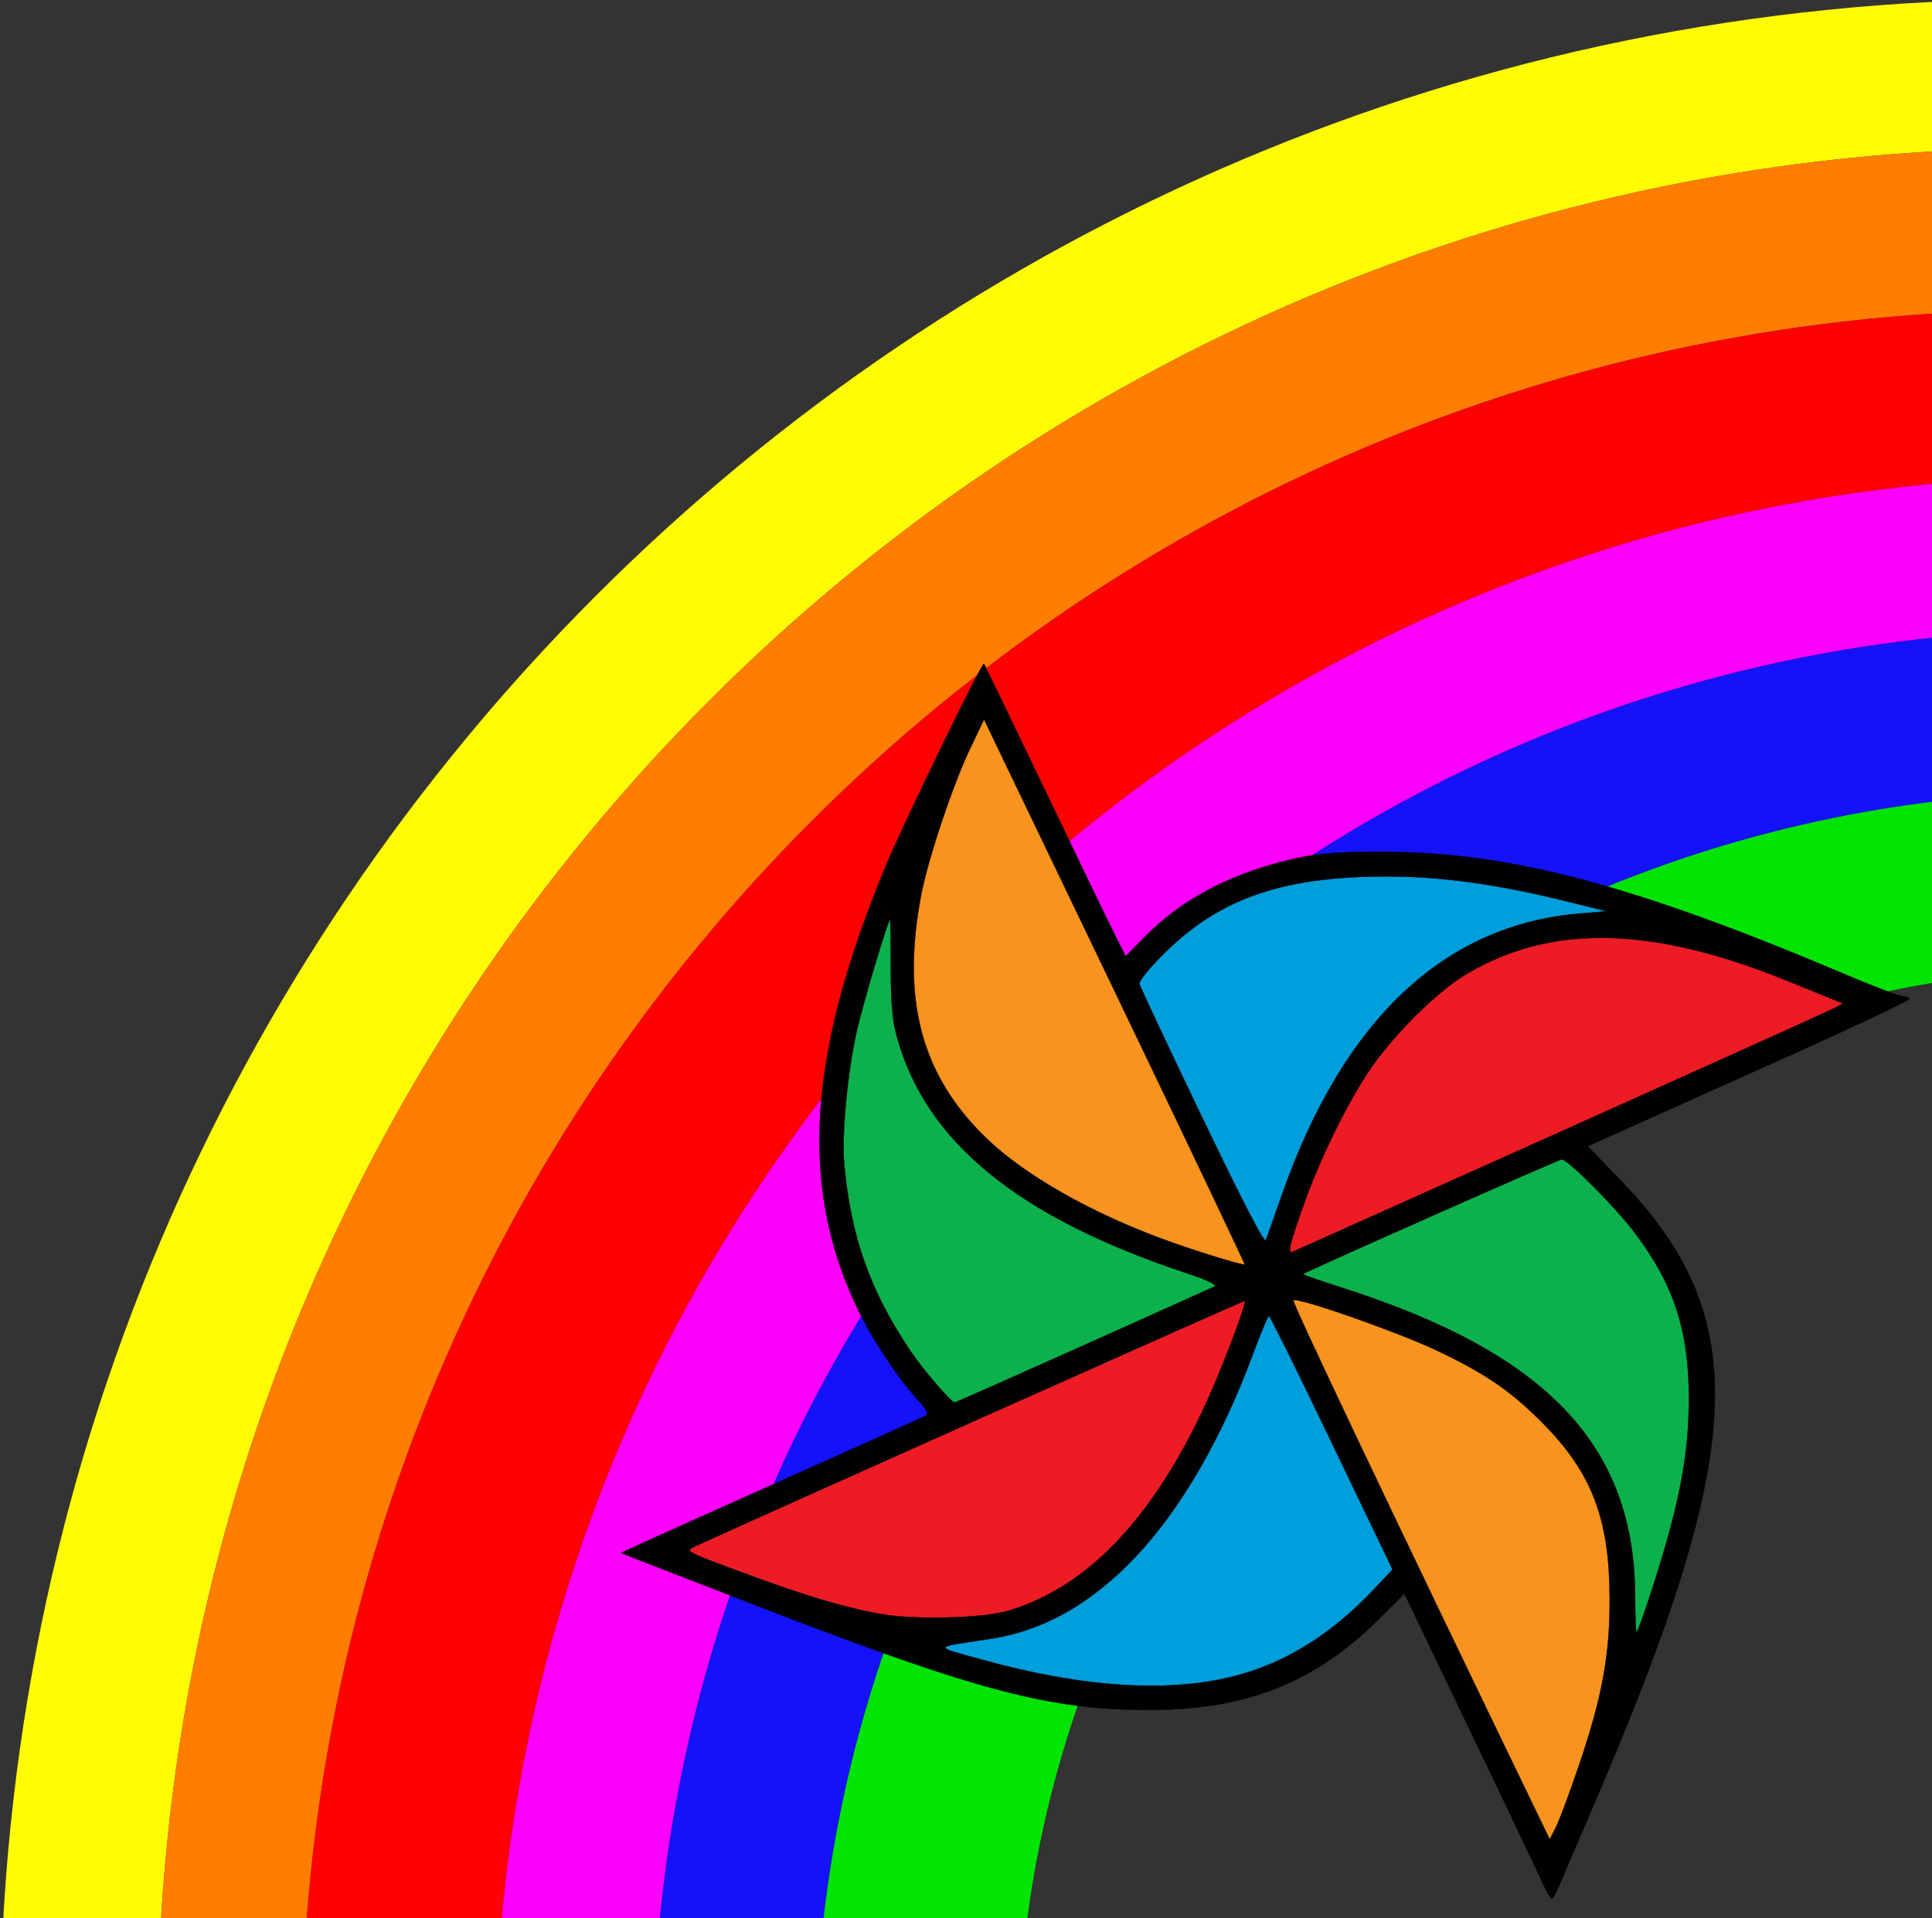
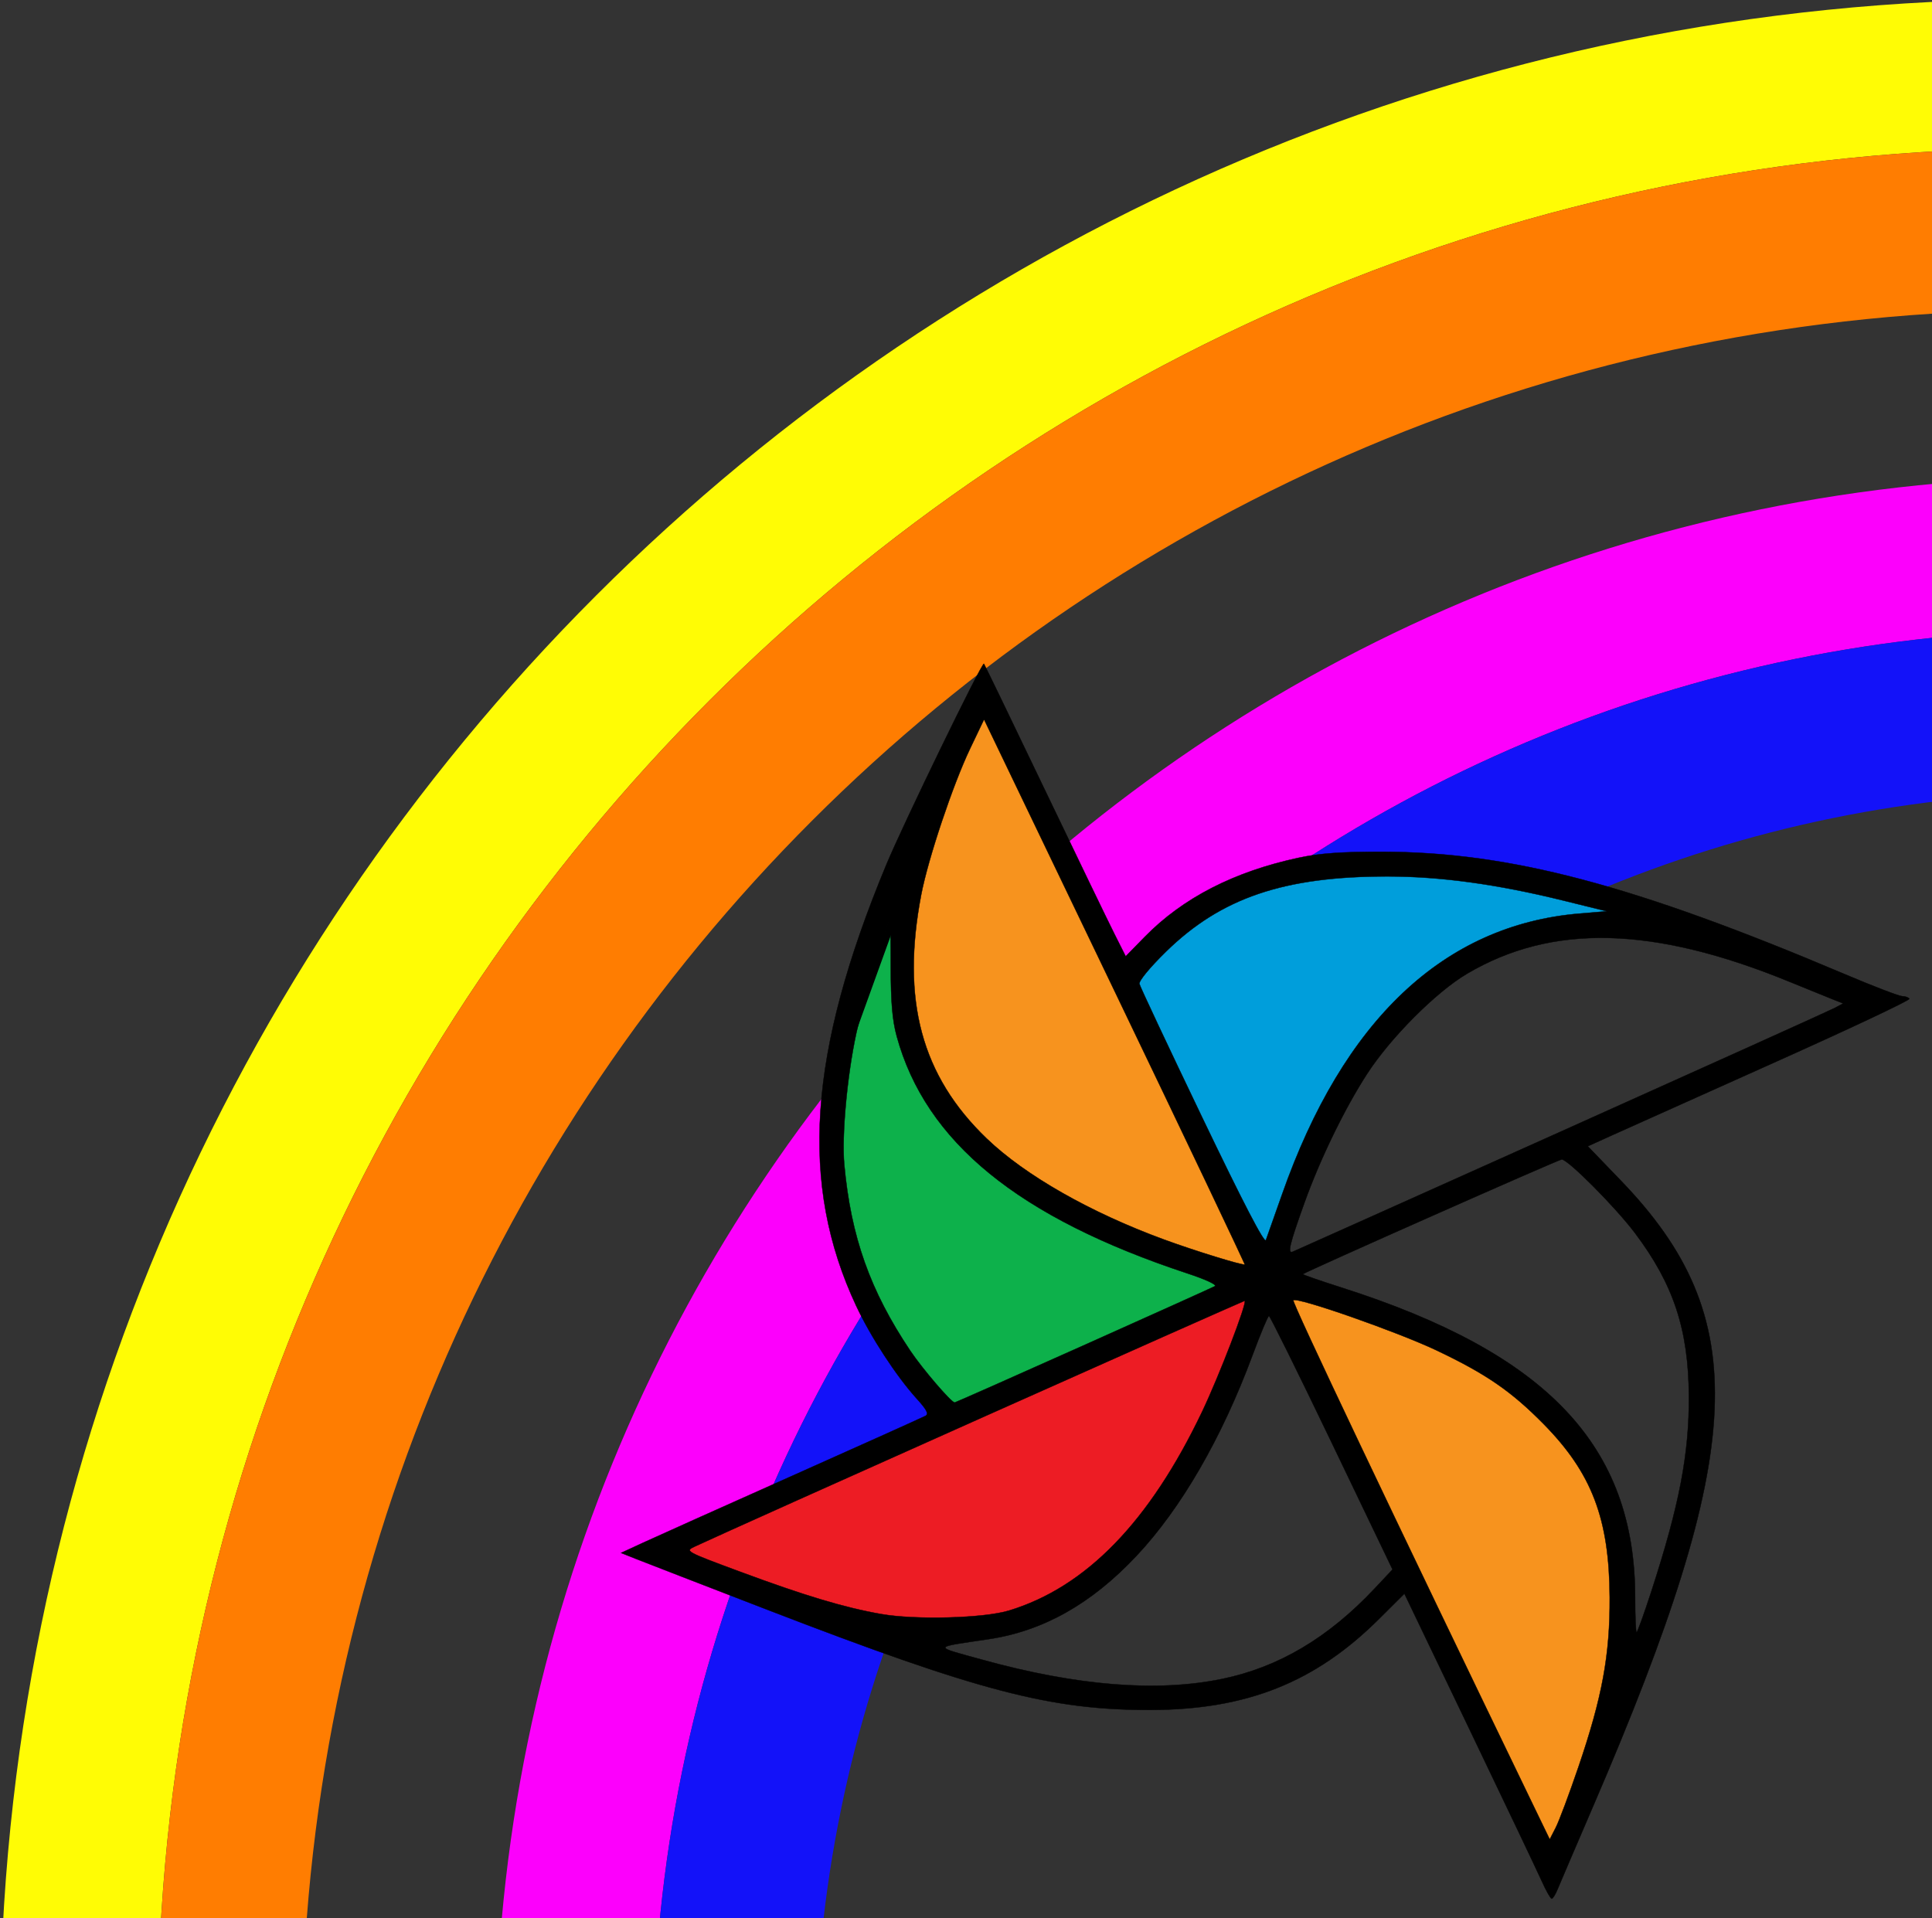
<svg xmlns="http://www.w3.org/2000/svg" xmlns:ns1="http://sodipodi.sourceforge.net/DTD/sodipodi-0.dtd" xmlns:ns2="http://www.inkscape.org/namespaces/inkscape" version="1.0" width="278" height="276" id="svg2" ns1:version="0.32" ns2:version="0.46" ns1:docname="Concertacion+JuntosPodemosMas.svg" ns2:output_extension="org.inkscape.output.svg.inkscape" ns1:docbase="C:\Documents and Settings\B1mbo\Escritorio">
  <rect width="100%" height="100%" fill="#333333" stroke="none" />
  <ns1:namedview ns2:window-height="778" ns2:window-width="1280" ns2:pageshadow="2" ns2:pageopacity="0.0" guidetolerance="10.0" gridtolerance="10.0" objecttolerance="10.0" borderopacity="1.0" bordercolor="#666666" pagecolor="#ffffff" id="base" ns2:zoom="1.1145722" ns2:cx="292.875" ns2:cy="64.654668" ns2:window-x="0" ns2:window-y="0" ns2:current-layer="svg2" showgrid="false" />
  <defs id="defs5">
    <ns2:perspective ns1:type="inkscape:persp3d" ns2:vp_x="0 : 138 : 1" ns2:vp_y="0 : 1000 : 0" ns2:vp_z="278 : 138 : 1" ns2:persp3d-origin="139 : 92 : 1" id="perspective12" />
    <ns2:perspective ns1:type="inkscape:persp3d" ns2:vp_x="0 : 526.18109 : 1" ns2:vp_y="0 : 1000 : 0" ns2:vp_z="744.09448 : 526.18109 : 1" ns2:persp3d-origin="372.04724 : 350.78739 : 1" id="perspective2390" />
    <ns2:perspective id="perspective10" ns2:persp3d-origin="372.04724 : 350.78739 : 1" ns2:vp_z="744.09448 : 526.18109 : 1" ns2:vp_y="0 : 1000 : 0" ns2:vp_x="0 : 526.18109 : 1" ns1:type="inkscape:persp3d" />
  </defs>
  <path style="opacity:1;fill:#fffc05;fill-opacity:1" d="M 292.875 -0.094 C 131.102 -0.094 -0.03 131.07 0 292.844 C -0.03 454.617 131.102 585.781 292.875 585.781 C 454.648 585.781 585.78 454.617 585.75 292.844 C 585.78 131.07 454.648 -0.094 292.875 -0.094 z M 293.844 21.344 C 443.608 21.344 565.031 142.767 565.031 292.531 C 565.031 442.295 443.608 563.688 293.844 563.688 C 144.08 563.688 22.688 442.295 22.688 292.531 C 22.688 142.767 144.08 21.344 293.844 21.344 z " id="path3156" />
  <path style="opacity:1;fill:#ff7d01;fill-opacity:1" d="M 293.844 21.344 C 144.08 21.344 22.688 142.767 22.688 292.531 C 22.688 442.295 144.08 563.688 293.844 563.688 C 443.608 563.688 565.031 442.295 565.031 292.531 C 565.031 142.767 443.608 21.344 293.844 21.344 z M 294.188 44.625 C 432.694 44.625 544.959 156.931 544.938 295.438 C 544.959 433.944 432.694 546.25 294.188 546.25 C 155.681 546.25 43.385 433.944 43.406 295.438 C 43.385 156.931 155.681 44.625 294.188 44.625 z " id="path3162" />
-   <path style="opacity:1;fill:#fe0000;fill-opacity:1" d="M 294.188 44.625 C 155.681 44.625 43.385 156.931 43.406 295.438 C 43.385 433.944 155.681 546.25 294.188 546.25 C 432.694 546.25 544.959 433.944 544.938 295.438 C 544.959 156.931 432.694 44.625 294.188 44.625 z M 299.344 68.656 C 425.31 68.656 527.438 170.784 527.438 296.75 C 527.438 422.716 425.31 524.812 299.344 524.812 C 173.377 524.812 71.281 422.716 71.281 296.75 C 71.281 170.784 173.377 68.656 299.344 68.656 z " id="path3164" />
  <path style="opacity:1;fill:#fc00fc;fill-opacity:1" d="M 299.344 68.656 C 173.377 68.656 71.281 170.784 71.281 296.75 C 71.281 422.716 173.377 524.812 299.344 524.812 C 425.31 524.812 527.438 422.716 527.438 296.75 C 527.438 170.784 425.31 68.656 299.344 68.656 z M 299.688 90.656 C 413.32 90.656 505.424 182.774 505.406 296.406 C 505.424 410.039 413.32 502.156 299.688 502.156 C 186.055 502.156 93.951 410.039 93.969 296.406 C 93.951 182.774 186.055 90.656 299.688 90.656 z " id="path3166" />
  <path style="opacity:1;fill:#1312f9;fill-opacity:1" d="M 299.688 90.656 C 186.055 90.656 93.951 182.774 93.969 296.406 C 93.951 410.039 186.055 502.156 299.688 502.156 C 413.32 502.156 505.424 410.039 505.406 296.406 C 505.424 182.774 413.32 90.656 299.688 90.656 z M 300.656 114 C 401.93 114 484.031 196.101 484.031 297.375 C 484.031 398.649 401.93 480.75 300.656 480.75 C 199.382 480.75 117.281 398.649 117.281 297.375 C 117.281 196.101 199.382 114 300.656 114 z " id="path3168" />
-   <path style="opacity:1;fill:#01e404;fill-opacity:1" d="M 300.656 114 C 199.382 114 117.281 196.101 117.281 297.375 C 117.281 398.649 199.382 480.75 300.656 480.75 C 401.93 480.75 484.031 398.649 484.031 297.375 C 484.031 196.101 401.93 114 300.656 114 z M 304.219 139.281 C 391.357 139.281 462 209.924 462 297.062 C 462 384.201 391.357 454.844 304.219 454.844 C 217.08 454.844 146.438 384.201 146.438 297.062 C 146.438 209.924 217.08 139.281 304.219 139.281 z " id="path3172" />
  <g id="layer1" ns2:label="Capa 1" transform="matrix(0.805,0,0,0.805,86.953,93.928)">
    <g transform="matrix(1.651,0,0,1.651,-457.693,-505.557)" id="g3314">
      <path style="fill:#ed1c24;fill-opacity:1;fill-rule:evenodd;stroke:#ed1c24;stroke-width:0.752px;stroke-linecap:butt;stroke-linejoin:miter;stroke-opacity:1" d="M 283.325,403.316 L 307.15,411.456 L 322.438,411.059 L 331.373,405.897 L 340.109,395.771 L 350.235,373.137 L 283.325,403.316 z" id="path3298" />
-       <path style="fill:#009edb;fill-opacity:1;fill-rule:evenodd;stroke:#000000;stroke-width:0.752px;stroke-linecap:butt;stroke-linejoin:miter;stroke-opacity:1" d="M 308.937,412.251 L 321.644,411.258 L 331.373,405.897 L 340.109,395.176 L 344.675,385.248 L 349.441,373.534 L 364.332,406.096 L 356.787,413.442 L 346.661,418.604 L 336.535,419.795 L 325.814,418.604 L 315.886,415.824 L 308.937,412.251 z" id="path3300" />
      <path style="fill:#f7931e;fill-opacity:1;fill-rule:evenodd;stroke:#000000;stroke-width:0.752px;stroke-linecap:butt;stroke-linejoin:miter;stroke-opacity:1" d="M 349.242,374.527 L 379.62,437.664 L 386.37,420.59 L 387.76,408.677 L 386.37,400.139 L 383.988,393.19 L 379.421,387.631 L 371.479,382.27 L 361.353,377.505 L 349.242,374.527 z" id="path3302" />
-       <path style="fill:#0db14b;fill-opacity:1;fill-rule:evenodd;stroke:#000000;stroke-width:0.752px;stroke-linecap:butt;stroke-linejoin:miter;stroke-opacity:1" d="M 349.242,374.725 L 360.559,377.307 L 375.45,384.454 L 380.811,390.609 L 385.179,396.367 L 388.157,408.28 L 387.561,415.427 L 390.142,412.846 L 394.908,397.161 L 395.503,382.866 L 393.518,373.336 L 389.348,368.173 L 380.811,359.239 L 349.242,374.725 z" id="path3304" />
-       <path style="fill:#ed1c24;fill-opacity:1;fill-rule:evenodd;stroke:#000000;stroke-width:0.752px;stroke-linecap:butt;stroke-linejoin:miter;stroke-opacity:1" d="M 349.441,373.931 L 414.365,343.951 L 399.871,337.796 L 387.958,335.413 L 377.038,336.803 L 366.714,341.767 L 359.765,349.709 L 352.617,362.813 L 349.441,373.931 z" id="path3306" />
      <path style="fill:#009edb;fill-opacity:1;fill-rule:evenodd;stroke:#000000;stroke-width:0.752px;stroke-linecap:butt;stroke-linejoin:miter;stroke-opacity:1" d="M 348.249,372.343 L 333.358,341.37 L 345.073,331.84 L 361.552,328.464 L 370.884,330.251 L 389.547,334.024 L 385.576,335.612 L 373.862,337.994 L 362.942,345.738 L 356.588,354.275 L 352.22,364.203 L 349.639,372.343 L 348.249,372.343 z" id="path3308" />
      <path style="fill:#f7931e;fill-opacity:1;fill-rule:evenodd;stroke:#000000;stroke-width:0.752px;stroke-linecap:butt;stroke-linejoin:miter;stroke-opacity:1" d="M 348.448,373.534 L 318.666,310.992 L 311.717,324.096 L 309.731,335.413 L 309.93,346.73 L 313.504,354.672 L 319.857,361.82 L 333.755,369.563 L 348.448,373.534 z" id="path3310" />
-       <path style="fill:#0db14b;fill-opacity:1;fill-rule:evenodd;stroke:#000000;stroke-width:0.752px;stroke-linecap:butt;stroke-linejoin:miter;stroke-opacity:1" d="M 347.257,374.924 L 313.901,389.021 L 305.959,376.711 L 301.988,363.607 L 302.187,352.488 L 305.76,337.399 L 309.93,331.045 L 309.136,336.605 L 310.327,347.525 L 314.695,356.459 L 321.644,363.011 L 332.961,369.166 L 342.293,372.343 L 347.257,374.924 z" id="path3312" />
+       <path style="fill:#0db14b;fill-opacity:1;fill-rule:evenodd;stroke:#000000;stroke-width:0.752px;stroke-linecap:butt;stroke-linejoin:miter;stroke-opacity:1" d="M 347.257,374.924 L 313.901,389.021 L 305.959,376.711 L 301.988,363.607 L 302.187,352.488 L 309.93,331.045 L 309.136,336.605 L 310.327,347.525 L 314.695,356.459 L 321.644,363.011 L 332.961,369.166 L 342.293,372.343 L 347.257,374.924 z" id="path3312" />
      <path style="fill:#000000;fill-opacity:1;stroke:#000000;stroke-width:0.038;stroke-linecap:butt;stroke-linejoin:miter;stroke-miterlimit:4;stroke-dasharray:none;stroke-dashoffset:0;stroke-opacity:1" d="M 378.7,439.171 C 378.22,438.103 374.682,430.672 370.837,422.658 L 363.847,408.088 L 361.102,410.821 C 354.203,417.692 346.769,420.653 336.365,420.675 C 325.571,420.697 317.789,418.663 294.901,409.836 C 287.961,407.159 281.552,404.679 280.66,404.323 L 279.037,403.677 L 281.381,402.593 C 282.67,401.997 289.971,398.721 297.606,395.315 C 305.24,391.908 311.712,388.997 311.988,388.845 C 312.375,388.632 312.161,388.205 311.06,386.989 C 308.837,384.534 306.075,380.302 304.498,376.935 C 298.316,363.736 299.284,349.542 307.756,329.164 C 309.596,324.738 318.122,307.188 318.325,307.409 C 318.387,307.476 321.314,313.534 324.829,320.871 C 328.345,328.208 331.773,335.308 332.447,336.648 L 333.673,339.085 L 335.746,336.966 C 339.859,332.762 345.433,329.901 352.409,328.411 C 354.679,327.926 357.016,327.758 361.423,327.764 C 375.25,327.783 388.699,331.341 411.539,341.024 C 414.613,342.327 417.402,343.396 417.737,343.399 C 418.073,343.403 418.423,343.529 418.516,343.68 C 418.61,343.83 412.008,346.944 403.845,350.599 C 395.683,354.253 387.812,357.784 386.353,358.445 L 383.701,359.647 L 387.302,363.385 C 401.601,378.23 400.978,392.32 384.316,431.019 C 382.395,435.481 380.641,439.578 380.418,440.123 C 380.195,440.668 379.914,441.115 379.793,441.115 C 379.672,441.115 379.18,440.24 378.7,439.171 L 378.7,439.171 z M 382.687,426.861 C 385.266,419.295 386.108,414.728 386.075,408.485 C 386.031,399.977 384.142,395.026 378.917,389.719 C 375.426,386.174 372.71,384.304 367.355,381.758 C 363.117,379.744 352.216,375.928 351.822,376.321 C 351.641,376.503 362.542,399.451 377.865,431.143 L 379.581,434.691 L 380.232,433.421 C 380.591,432.722 381.696,429.77 382.687,426.861 L 382.687,426.861 z M 344.116,417.321 C 350.235,416.058 355.626,412.859 360.64,407.517 L 362.562,405.47 L 355.975,391.744 C 352.351,384.195 349.296,378.018 349.184,378.018 C 349.072,378.018 348.273,379.925 347.409,382.255 C 344.071,391.249 339.667,398.865 334.828,404.009 C 329.938,409.206 324.722,412.139 318.803,413.019 C 312.679,413.929 312.731,413.749 318.157,415.247 C 328.437,418.084 337.076,418.774 344.116,417.321 z M 390.581,407.854 C 393.623,398.49 394.687,392.946 394.648,386.672 C 394.603,379.478 392.98,374.578 388.81,369.043 C 386.685,366.223 381.56,361.073 380.879,361.073 C 380.567,361.073 353.141,373.229 352.854,373.494 C 352.802,373.543 354.667,374.191 357.001,374.935 C 379.316,382.049 388.825,392.083 388.825,408.517 C 388.825,410.581 388.897,412.271 388.986,412.271 C 389.074,412.271 389.793,410.283 390.581,407.854 L 390.581,407.854 z M 321.041,409.919 C 329.385,407.381 336.263,400.298 341.941,388.397 C 343.787,384.525 346.828,376.615 346.557,376.389 C 346.481,376.326 291.371,400.944 286.993,402.996 C 285.948,403.486 286.007,403.519 291.901,405.705 C 298.889,408.297 303.168,409.584 307.16,410.292 C 310.887,410.953 318.297,410.754 321.041,409.919 z M 329.076,381.226 C 336.654,377.835 343.064,374.944 343.321,374.803 C 343.596,374.652 342.38,374.082 340.354,373.413 C 322.049,367.366 312.01,359.174 308.882,347.732 C 308.408,345.998 308.242,344.054 308.242,340.251 C 308.242,337.425 308.207,335.113 308.165,335.113 C 307.931,335.113 305.126,344.543 304.499,347.438 C 303.514,351.984 302.918,358.505 303.202,361.613 C 303.918,369.438 305.996,375.297 310.361,381.804 C 311.666,383.75 314.791,387.393 315.154,387.393 C 315.233,387.393 321.498,384.618 329.076,381.226 L 329.076,381.226 z M 332.493,342.897 L 318.337,313.433 L 316.819,316.611 C 314.958,320.509 312.277,328.521 311.533,332.409 C 309.348,343.824 311.548,352.017 318.625,358.812 C 322.774,362.797 329.819,366.811 337.807,369.743 C 341.14,370.967 346.387,372.586 346.554,372.442 C 346.606,372.398 340.278,359.103 332.493,342.897 L 332.493,342.897 z M 380.818,358.044 C 396.542,350.988 409.846,344.983 410.383,344.7 L 411.359,344.185 L 410.458,343.832 C 409.962,343.638 407.771,342.747 405.59,341.854 C 390.803,335.794 379.85,335.517 370.618,340.971 C 367.285,342.941 362.367,347.867 359.823,351.785 C 357.4,355.516 354.73,361.007 353.026,365.76 C 351.4,370.295 351.157,371.314 351.76,371.066 C 352.018,370.96 365.094,365.1 380.818,358.044 L 380.818,358.044 z M 350.603,364.858 C 357.23,345.981 368.129,335.69 382.802,334.453 L 385.76,334.204 L 381.011,333.032 C 373.867,331.271 367.766,330.434 362.033,330.43 C 350.829,330.421 344.003,332.737 338.042,338.568 C 336.297,340.275 335.085,341.745 335.158,342.066 C 335.227,342.37 338.285,348.876 341.953,356.523 C 346.441,365.877 348.699,370.223 348.854,369.806 C 348.981,369.464 349.768,367.238 350.603,364.858 L 350.603,364.858 z" id="path3296" />
    </g>
  </g>
</svg>